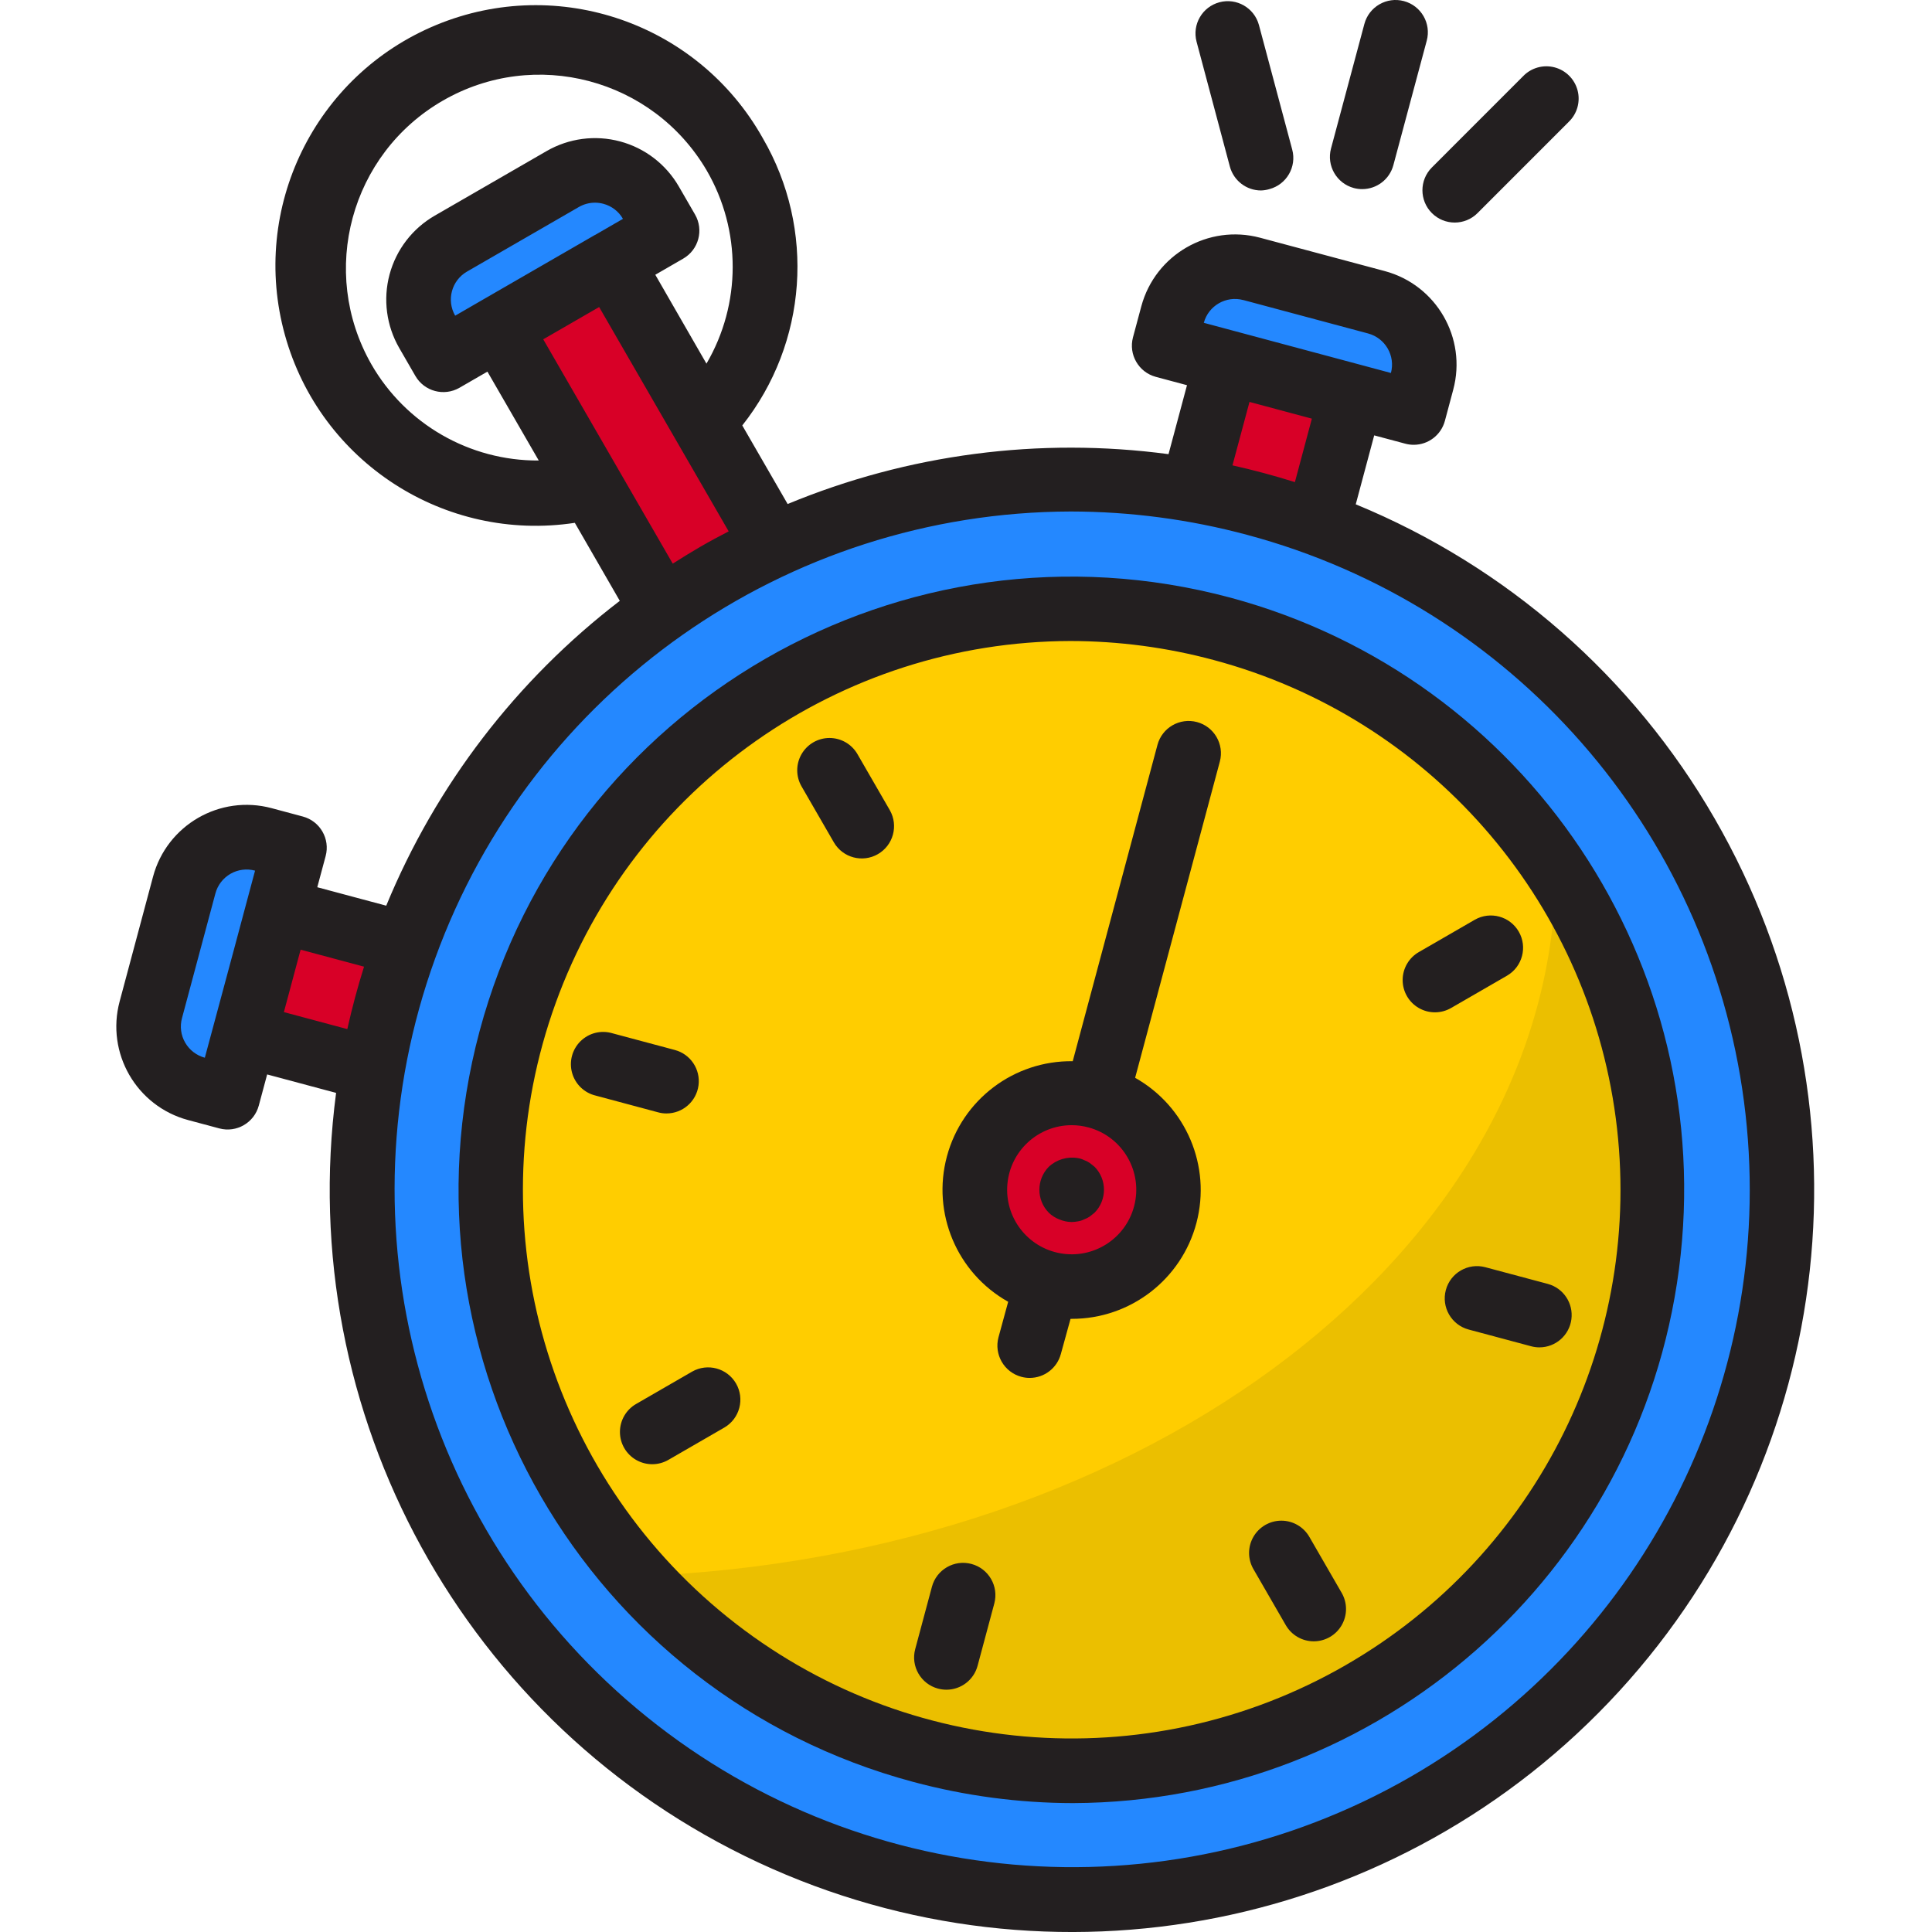
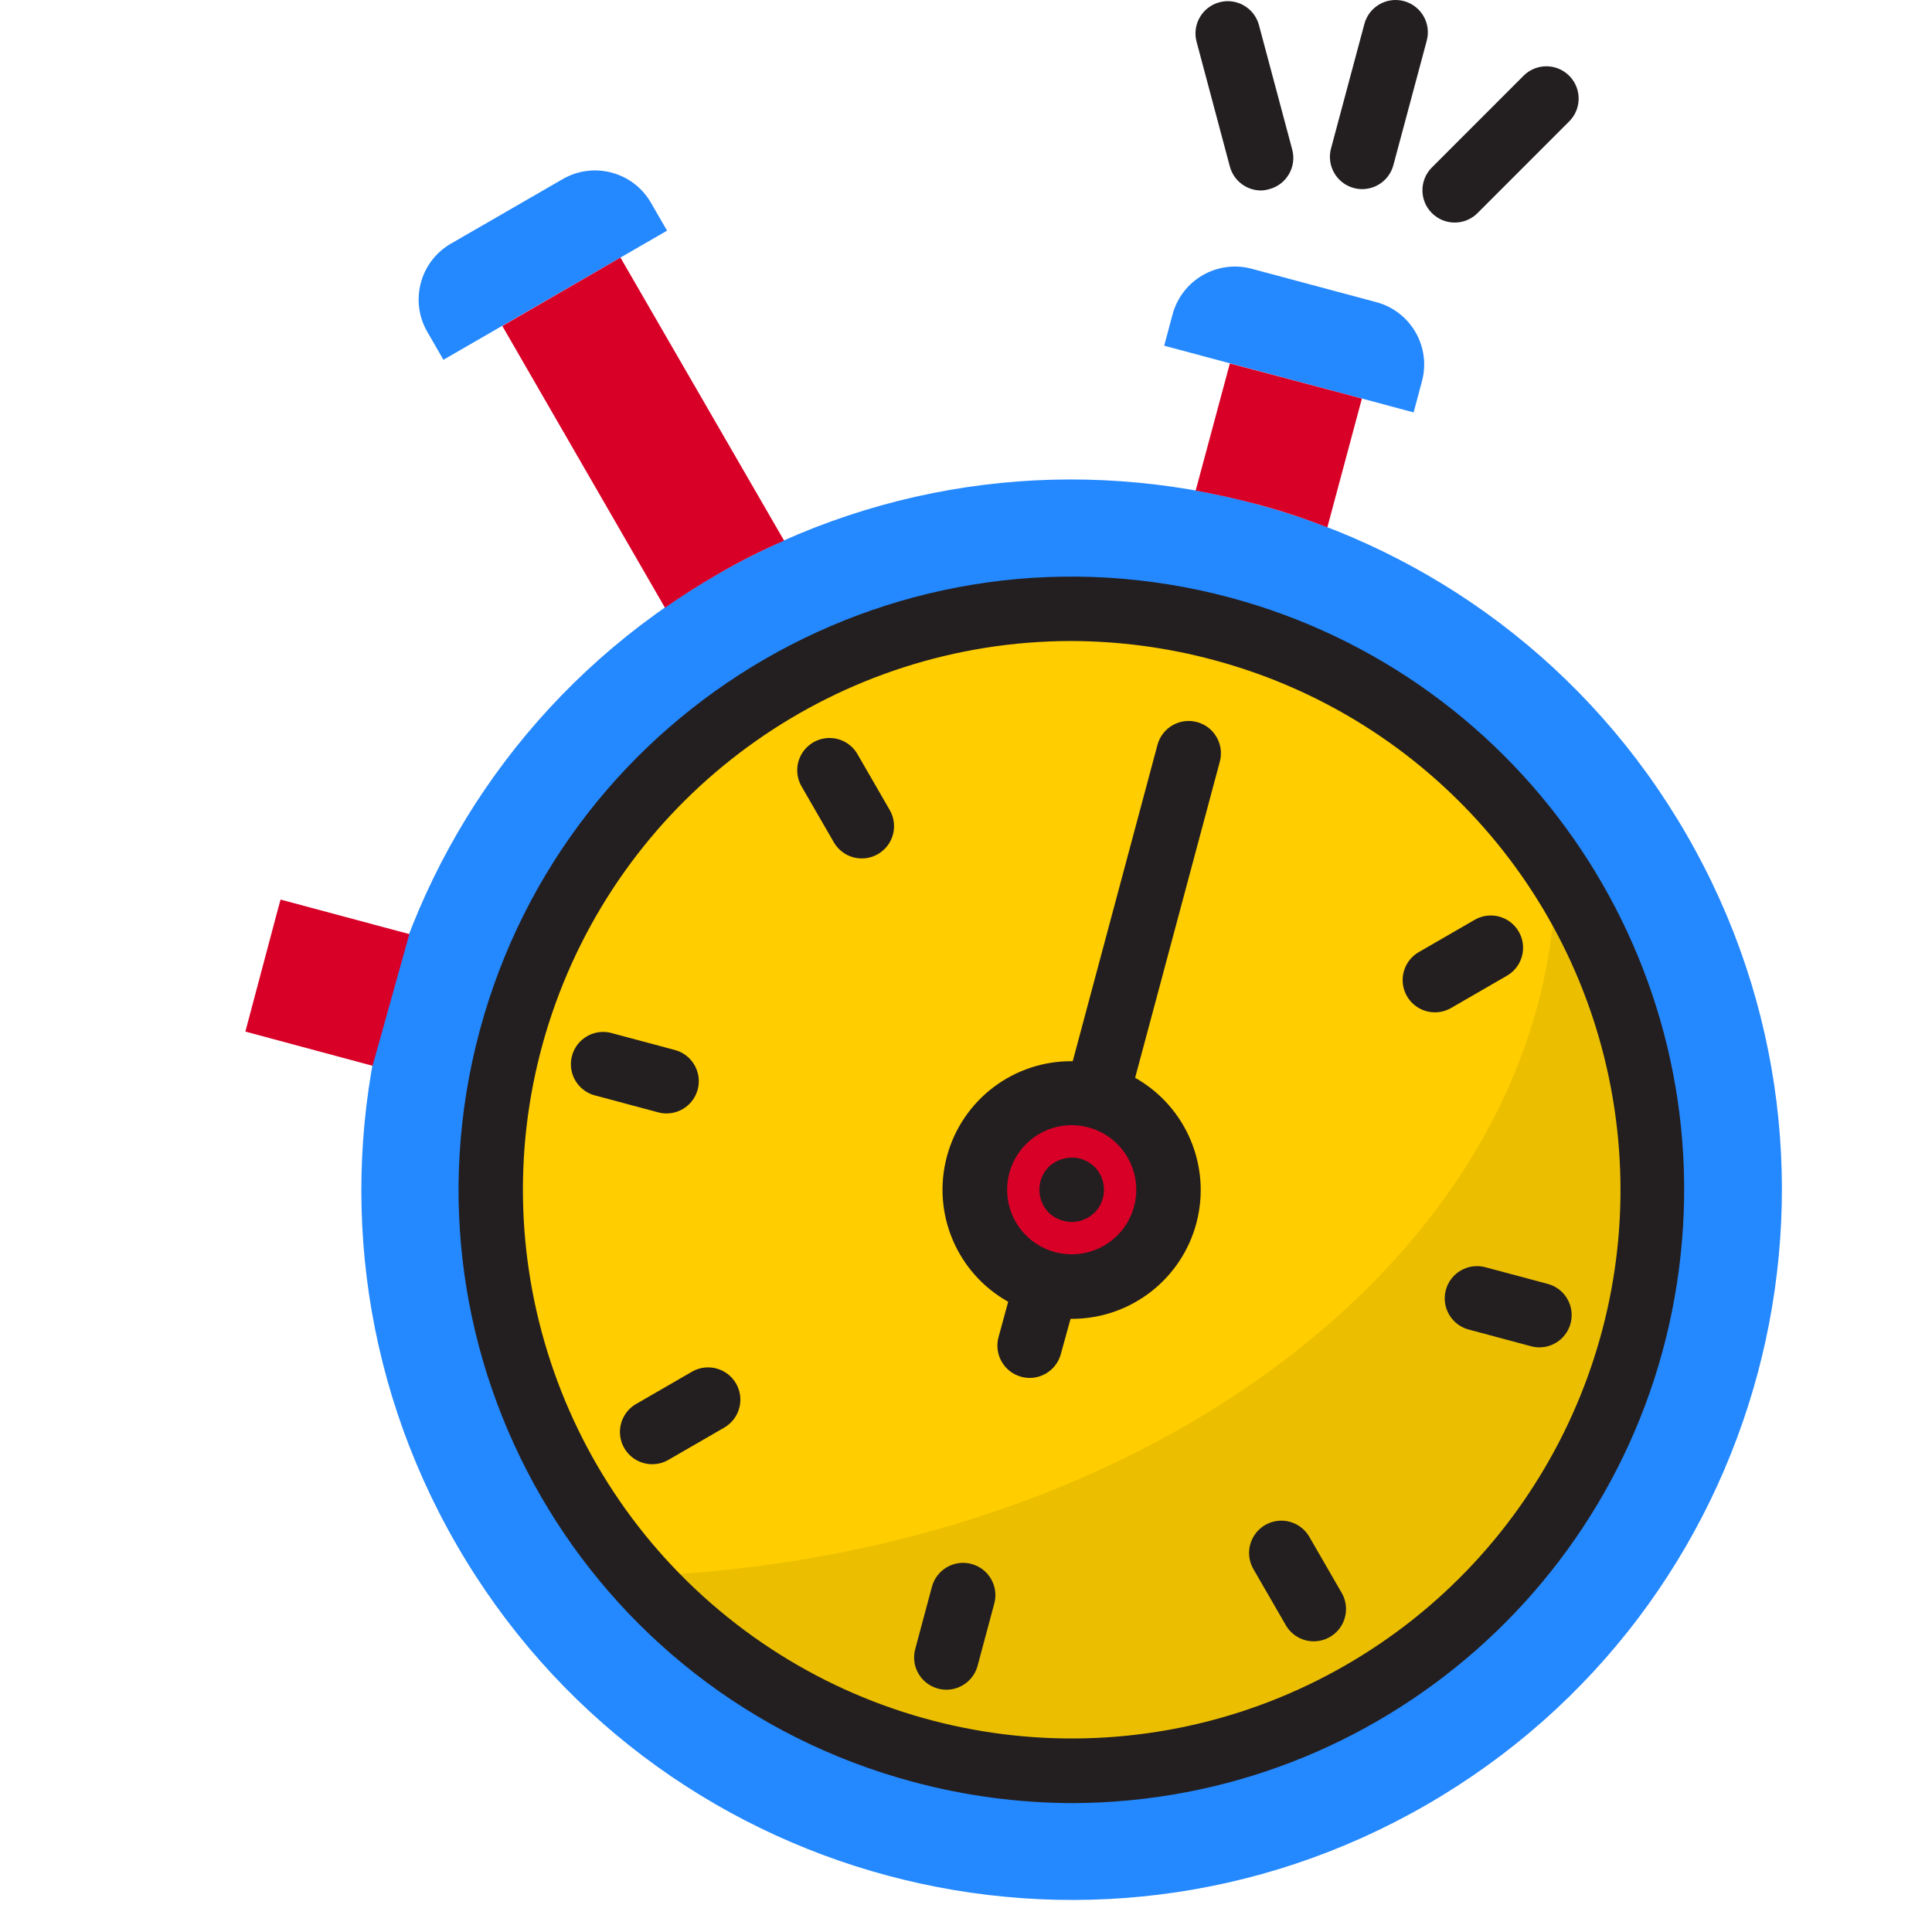
<svg xmlns="http://www.w3.org/2000/svg" height="478pt" viewBox="-28 0 478 478.837" width="478pt">
  <path d="m132.91 50.242c-4.422-7.652-14.207-10.273-21.859-5.855l-27.711 16c-7.652 4.418-10.273 14.203-5.855 21.855l4 6.926 41.566-24 13.859-8zm0 0" fill="#2488ff" />
-   <path d="m36.836 208.059c-8.535-2.285-17.305 2.777-19.59 11.309l-8.281 30.914c-2.289 8.535 2.773 17.312 11.312 19.602l7.727 2.062 4.137-15.441 8.254-30.926 4.137-15.449zm0 0" fill="#2488ff" />
  <path d="m32.141 256.504 8.289-30.926zm0 0" fill="#9bc9ff" />
  <path d="m275.562 89.816 30.93 8.289zm0 0" fill="#9bc9ff" />
  <path d="m262.188 77.953-2.062 7.727 15.438 4.137 30.93 8.258 15.449 4.133 2.07-7.727c2.285-8.531-2.777-17.305-11.312-19.59l-30.91-8.281c-4.105-1.098-8.477-.52-12.152 1.609-3.676 2.125-6.355 5.629-7.449 9.734zm0 0" fill="#2488ff" />
  <path d="m325.195 447.273c-84.176 48.617-191.824 19.785-240.438-64.395-48.609-84.176-19.773-191.824 64.41-240.43 84.184-48.605 191.828-19.762 240.43 64.422 48.621 84.168 19.785 191.816-64.402 240.402zm0 0" fill="#2488ff" />
  <path d="m309.195 419.594c-68.875 39.754-156.938 16.148-196.695-52.727-39.762-68.875-16.16-156.938 52.715-196.699 68.871-39.762 156.938-16.164 196.703 52.703 39.68 68.895 16.094 156.906-52.723 196.723zm0 0" fill="#ffcd00" />
  <path d="m309.195 419.594c-59.172 34.086-134.141 21.996-179.598-28.961 126.637-4.719 227.277-81.281 227.598-175.281 1.68 2.402 3.199 4.961 4.723 7.52 39.68 68.895 16.094 156.906-52.723 196.723zm0 0" fill="#ebbf00" />
  <path d="m230.988 318.074c12.801 3.414 25.953-4.191 29.375-16.992s-4.18-25.953-16.977-29.379c-12.801-3.43-25.957 4.164-29.391 16.961-1.652 6.152-.789 12.711 2.398 18.227s8.438 9.539 14.594 11.184zm0 0" fill="#d80027" />
  <path d="m165.918 133.992c-5.738 2.488-11.324 5.32-16.723 8.48-4.398 2.559-8.719 5.281-12.801 8.16l-40.316-69.84 26.957-15.602 2.32-1.359zm0 0" fill="#d80027" />
  <path d="m306.477 98.074 2.641.719-8.562 31.922c-5.824-2.297-11.781-4.246-17.84-5.844-4.879-1.277-9.918-2.398-14.797-3.277l8.477-31.52zm0 0" fill="#d80027" />
  <path d="m73.035 231.512-9.117 32.641-31.523-8.48 8-30.078.723-2.641zm0 0" fill="#d80027" />
  <g fill="#231f20">
    <path d="m297.195 406.793c-2.859.004-5.504-1.523-6.934-4l-8-13.855c-1.453-2.477-1.469-5.543-.035-8.031 1.43-2.488 4.082-4.023 6.953-4.016 2.871.008 5.52 1.551 6.938 4.047l8 13.855c1.426 2.473 1.43 5.523 0 7.996-1.426 2.477-4.062 4-6.922 4.004zm0 0" />
    <path d="m206.148 418.785c-.703 0-1.402-.094-2.082-.273-4.266-1.145-6.801-5.531-5.652-9.797l4.141-15.441c1.145-4.27 5.535-6.801 9.801-5.656 4.27 1.145 6.801 5.531 5.656 9.801l-4.145 15.453c-.941 3.488-4.105 5.914-7.719 5.914zm0 0" />
-     <path d="m396.547 202.871c-20.219-35.082-51.5-62.473-88.949-77.879l4.574-17.086 7.719 2.062c.676.184 1.375.273 2.074.273 3.621 0 6.789-2.434 7.727-5.93l2.066-7.727c3.43-12.801-4.164-25.957-16.961-29.395l-30.938-8.277c-12.797-3.398-25.938 4.184-29.398 16.969l-2.074 7.727c-1.137 4.266 1.395 8.648 5.656 9.793l7.73 2.07-4.578 17.09c-32.004-4.273-64.57-.008-94.398 12.359l-11.242-19.473c16.164-20.434 18.18-48.676 5.082-71.199-15.965-28.469-50.676-40.527-80.852-28.09-30.176 12.438-46.309 45.453-37.578 76.902s39.578 51.422 71.844 46.523l11.145 19.336c-25.617 19.641-45.59 45.703-57.887 75.551l-17.09-4.574 2.074-7.723c1.145-4.266-1.387-8.656-5.656-9.801l-7.727-2.07c-12.805-3.43-25.961 4.168-29.395 16.969l-8.281 30.934c-3.426 12.805 4.168 25.961 16.969 29.395l7.73 2.07c4.266 1.141 8.648-1.391 9.789-5.656l2.074-7.719 17.086 4.574c-10.48 79.605 31.879 156.809 104.648 190.738 72.77 33.926 159.141 16.738 213.375-42.469 54.234-59.203 63.805-146.742 23.641-216.27zm-116.797-128.504 30.91 8.281c4.266 1.145 6.797 5.527 5.656 9.793l-7.695-2.066-30.977-8.301-7.703-2.066c1.148-4.25 5.52-6.77 9.773-5.641zm1.512 25.25 15.461 4.145-4.207 15.727c-5.098-1.598-10.254-2.984-15.473-4.152zm-217.664-9.375c-13.043-22.938-5.125-52.102 17.727-65.293 22.848-13.195 52.062-5.469 65.406 17.293 8.613 14.805 8.594 33.102-.055 47.887l-12.68-22.031 6.922-4c3.824-2.211 5.137-7.102 2.926-10.93l-4-6.918c-3.18-5.52-8.422-9.551-14.574-11.199-6.152-1.652-12.711-.789-18.227 2.398l-27.711 16c-5.52 3.18-9.547 8.422-11.199 14.574-1.648 6.152-.785 12.711 2.398 18.227l4 6.926c2.211 3.828 7.102 5.137 10.93 2.93l6.926-4 12.723 22.031c-17.133.102-32.996-9.027-41.512-23.895zm55.422-32-27.711 16-6.914 4c-2.207-3.828-.895-8.719 2.93-10.93l27.711-16c1.215-.703 2.598-1.078 4-1.078.707 0 1.406.094 2.09.277 2.051.543 3.801 1.887 4.855 3.73l-6.922 4zm-12.801 25.855 13.859-8 32.102 55.598c-2.398 1.234-4.711 2.48-7.031 3.824-2.32 1.344-4.586 2.754-6.832 4.176zm-88.734 174.328c-1.07-1.836-1.359-4.023-.801-6.074l8.281-30.902c.547-2.059 1.891-3.812 3.738-4.879 1.844-1.062 4.039-1.344 6.094-.785l-2.066 7.711-3.008 11.25-7.375 27.406c-2.051-.547-3.801-1.887-4.863-3.727zm24.457-7.578 4.145-15.473 15.719 4.211c-1.602 5.098-2.98 10.254-4.145 15.473zm279.254 189.52c-61.137 35.195-137.75 28.445-191.793-16.898-54.043-45.34-74-119.617-49.965-185.941 24.035-66.32 86.941-110.566 157.488-110.758 14.777.012 29.488 1.957 43.758 5.793 65.656 17.574 114.258 72.977 123.125 140.363 8.871 67.387-23.738 133.48-82.613 167.441zm0 0" />
    <path d="m276.516 148.121c-81.047-21.715-164.355 26.383-186.07 107.434-21.719 81.047 26.383 164.355 107.43 186.07 12.941 3.48 26.281 5.254 39.68 5.266 76.133-.289 140.309-56.855 150.152-132.348 9.844-75.492-37.68-146.621-111.191-166.422zm28.68 264.527c-49.477 28.57-111.539 23.168-155.336-13.52s-59.996-96.84-40.543-150.562c19.453-53.719 70.41-89.555 127.543-89.695 11.992.012 23.934 1.594 35.512 4.707 53.148 14.199 92.492 59.035 99.676 113.574 7.18 54.539-19.219 108.027-66.875 135.504zm0 0" />
    <path d="m268.254 178.961c-4.27-1.145-8.656 1.387-9.801 5.656l-21 78.398c-14.566-.191-27.41 9.523-31.184 23.594-3.777 14.07 2.477 28.906 15.184 36.031l-2.402 8.801c-1.137 4.266 1.395 8.648 5.656 9.793.68.184 1.379.281 2.082.277 3.617-.004 6.785-2.438 7.719-5.934l2.402-8.707h.285c14.523.023 27.23-9.758 30.926-23.801 3.695-14.043-2.555-28.812-15.203-35.941l21-78.398c1.121-4.262-1.41-8.629-5.664-9.77zm-15.602 120.055c-2.148 8.016-10.066 13.055-18.234 11.613s-13.883-8.887-13.16-17.148c.723-8.266 7.645-14.605 15.938-14.609 1.398 0 2.789.184 4.137.547 8.539 2.281 13.609 11.059 11.32 19.598zm0 0" />
    <path d="m184.125 186.953c-1.418-2.496-4.066-4.039-6.938-4.047-2.871-.004-5.523 1.527-6.953 4.016s-1.418 5.555.035 8.031l8 13.855c2.223 3.793 7.094 5.082 10.898 2.883 3.809-2.199 5.129-7.059 2.957-10.883zm0 0" />
    <path d="m345.117 241.801c3.793-2.223 5.078-7.094 2.883-10.902-2.199-3.809-7.062-5.129-10.883-2.953l-13.848 8c-2.496 1.418-4.039 4.066-4.047 6.938-.008 2.871 1.527 5.523 4.016 6.953 2.488 1.43 5.555 1.418 8.031-.035zm0 0" />
    <path d="m329.926 319.723c-1.145 4.266 1.387 8.656 5.656 9.797l15.453 4.137c.68.188 1.379.281 2.082.281 4.012-.004 7.406-2.98 7.926-6.961.523-3.98-1.984-7.73-5.863-8.77l-15.465-4.133c-4.262-1.141-8.645 1.387-9.789 5.648zm0 0" />
    <path d="m143.125 339.945-13.848 8c-2.496 1.418-4.039 4.066-4.047 6.938-.008 2.871 1.527 5.523 4.016 6.953 2.488 1.43 5.555 1.418 8.031-.035l13.848-8c3.793-2.223 5.082-7.094 2.883-10.902-2.199-3.809-7.062-5.129-10.883-2.953zm0 0" />
    <path d="m136.75 275.961c4.023.012 7.434-2.969 7.957-6.961.523-3.992-2-7.75-5.895-8.773l-15.457-4.137c-2.789-.832-5.809-.082-7.883 1.957-2.078 2.039-2.883 5.043-2.105 7.848.777 2.805 3.016 4.965 5.844 5.641l15.465 4.145c.676.188 1.371.281 2.074.281zm0 0" />
    <path d="m241.676 288.234c-.445-.305-.93-.547-1.441-.723-.477-.242-.992-.402-1.527-.48-2.605-.445-5.27.352-7.199 2.16-3.094 3.156-3.094 8.207 0 11.363.75.738 1.652 1.312 2.641 1.68.965.41 2 .629 3.047.637.508-.012 1.016-.066 1.512-.156.535-.078 1.051-.238 1.527-.48.512-.18.996-.422 1.441-.723l1.199-.957c3.094-3.156 3.094-8.207 0-11.363zm0 0" />
    <path d="m307.125 46.602c.676.18 1.371.27 2.07.27 3.617 0 6.785-2.434 7.723-5.926l8.277-30.871c1.145-4.27-1.387-8.656-5.656-9.801-4.266-1.145-8.656 1.387-9.801 5.656l-8.27 30.871c-1.145 4.27 1.387 8.656 5.656 9.801zm0 0" />
    <path d="m276.395 41.273c.938 3.496 4.102 5.93 7.723 5.934.703-.02 1.402-.133 2.078-.336 4.27-1.141 6.801-5.531 5.656-9.797l-8.254-30.891c-1.16-4.246-5.535-6.762-9.789-5.621-4.254 1.137-6.785 5.5-5.668 9.758zm0 0" />
    <path d="m326.469 52.816c3.125 3.125 8.188 3.125 11.312 0l22.613-22.625c2.082-2.004 2.918-4.98 2.188-7.777-.73-2.797-2.91-4.984-5.707-5.719-2.797-.734-5.773.098-7.781 2.176l-22.625 22.633c-3.125 3.125-3.125 8.188 0 11.312zm0 0" />
  </g>
</svg>